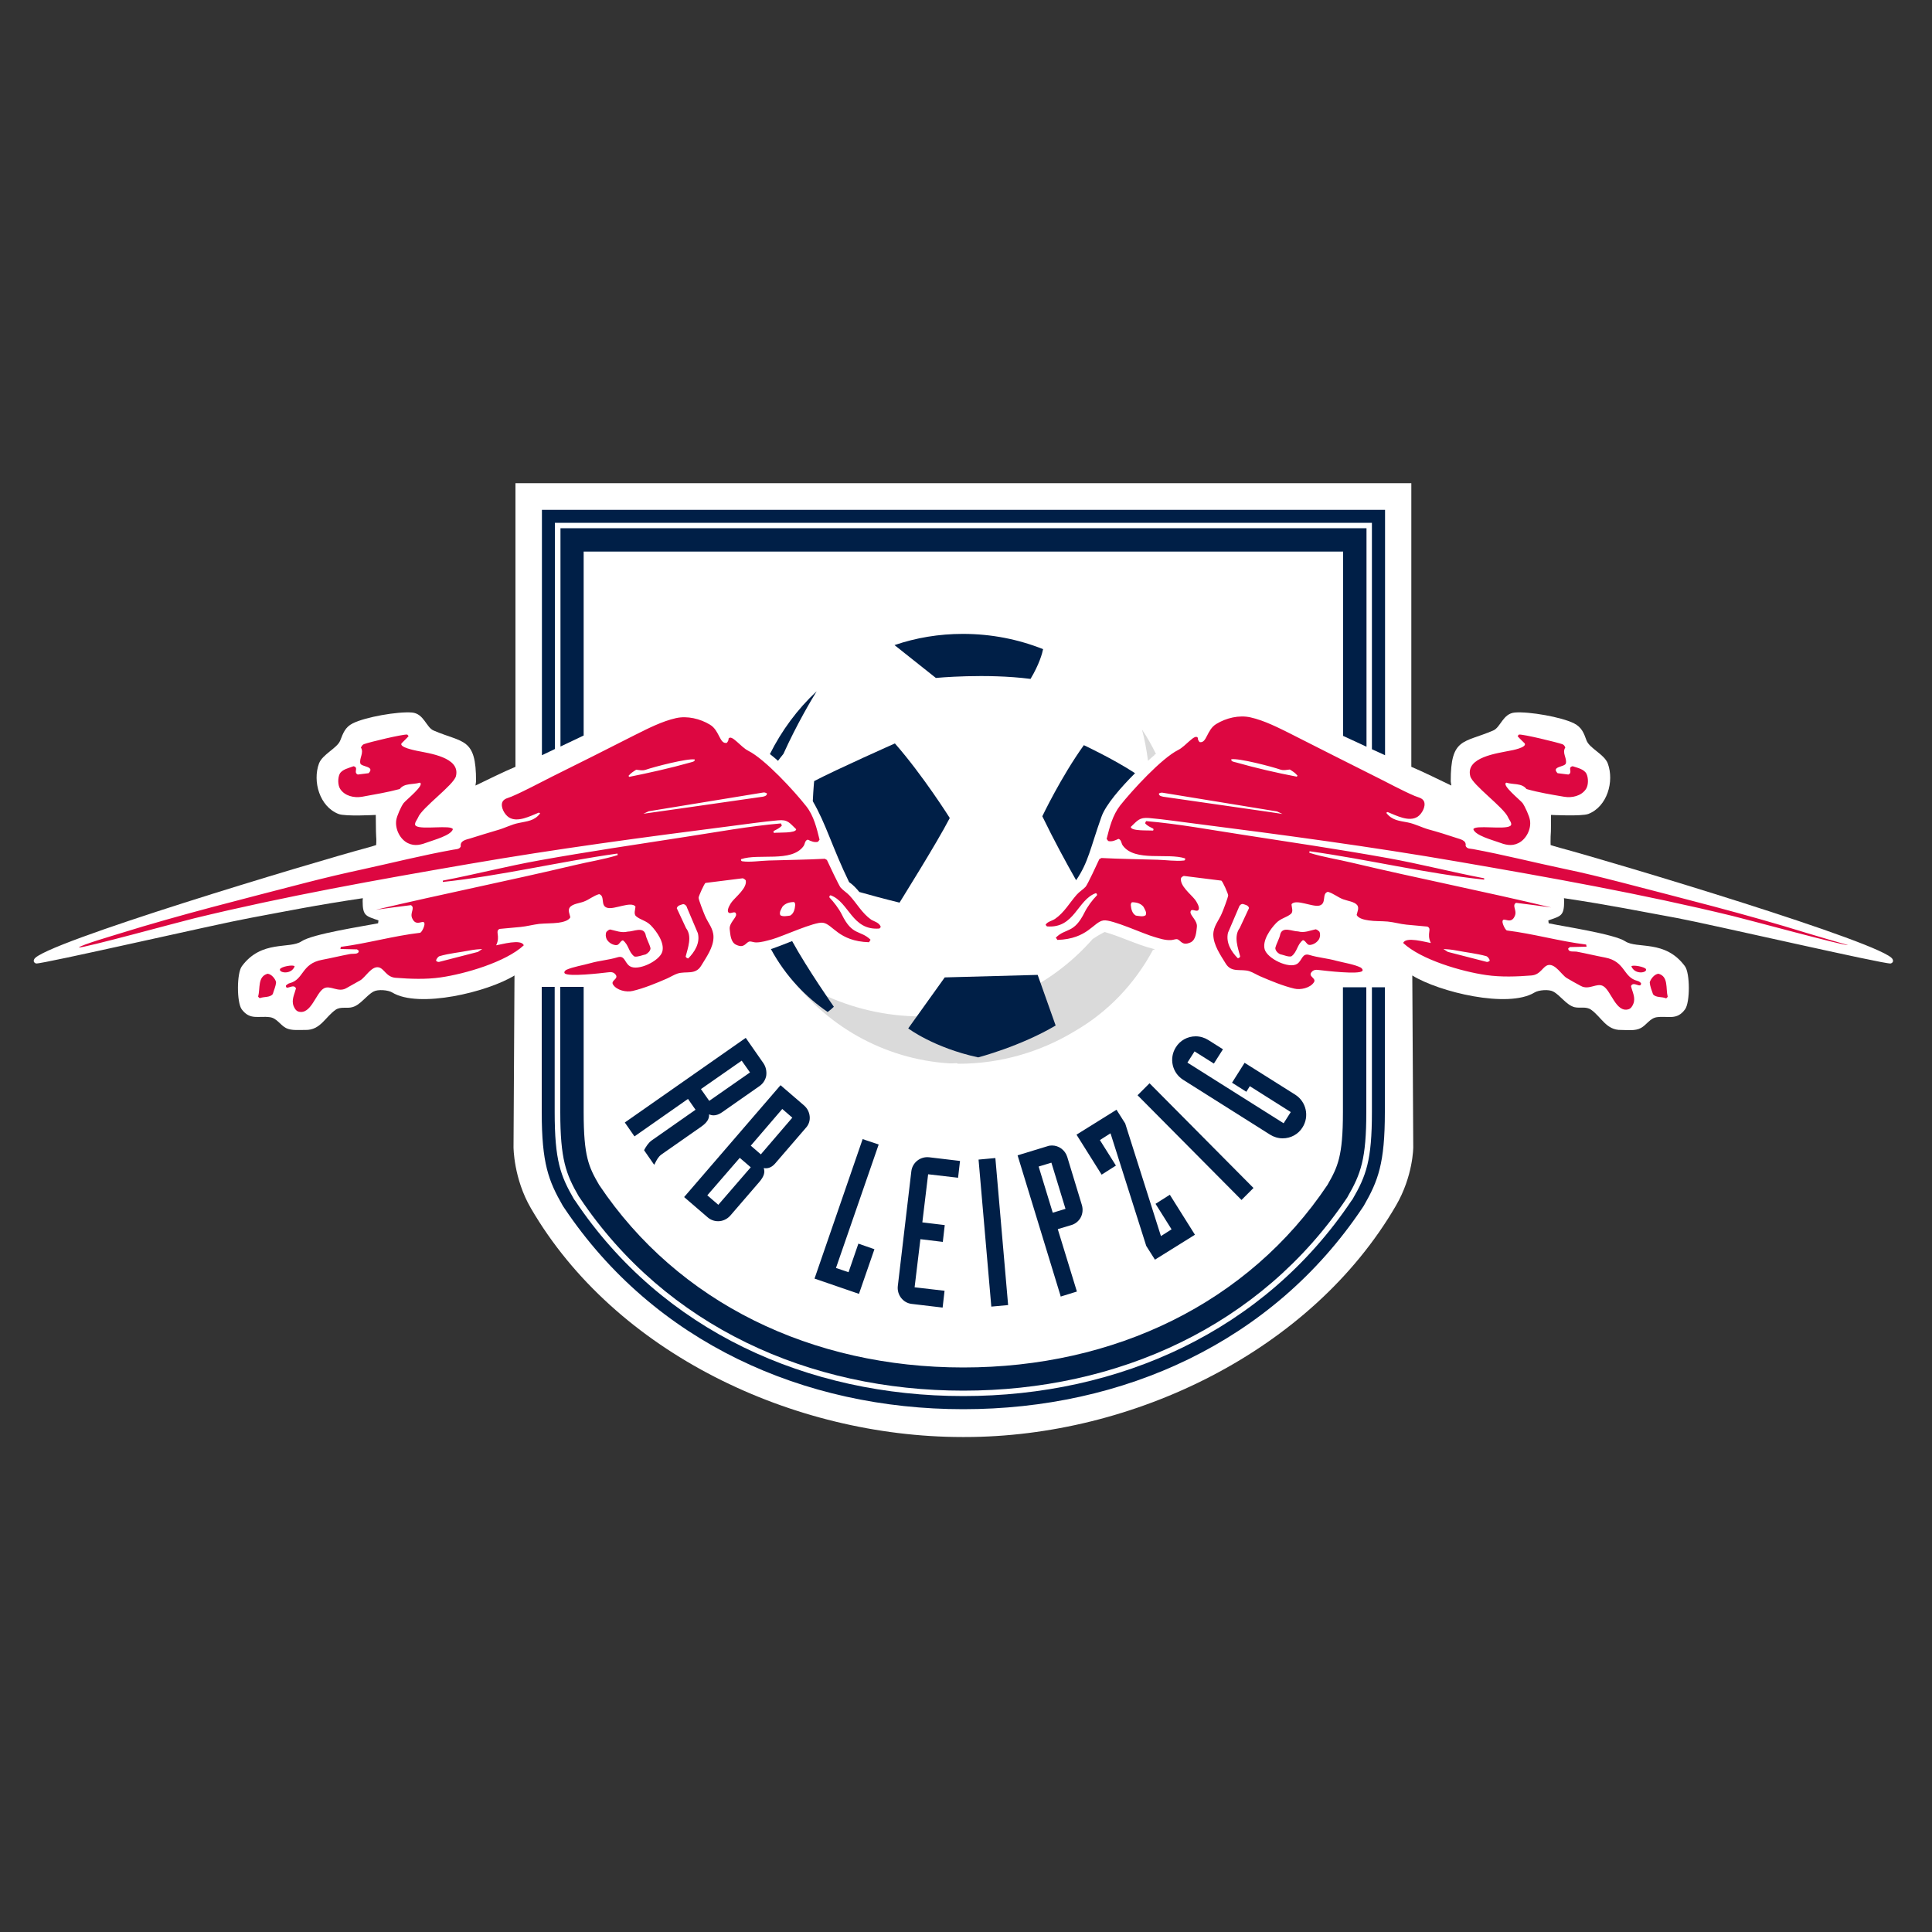
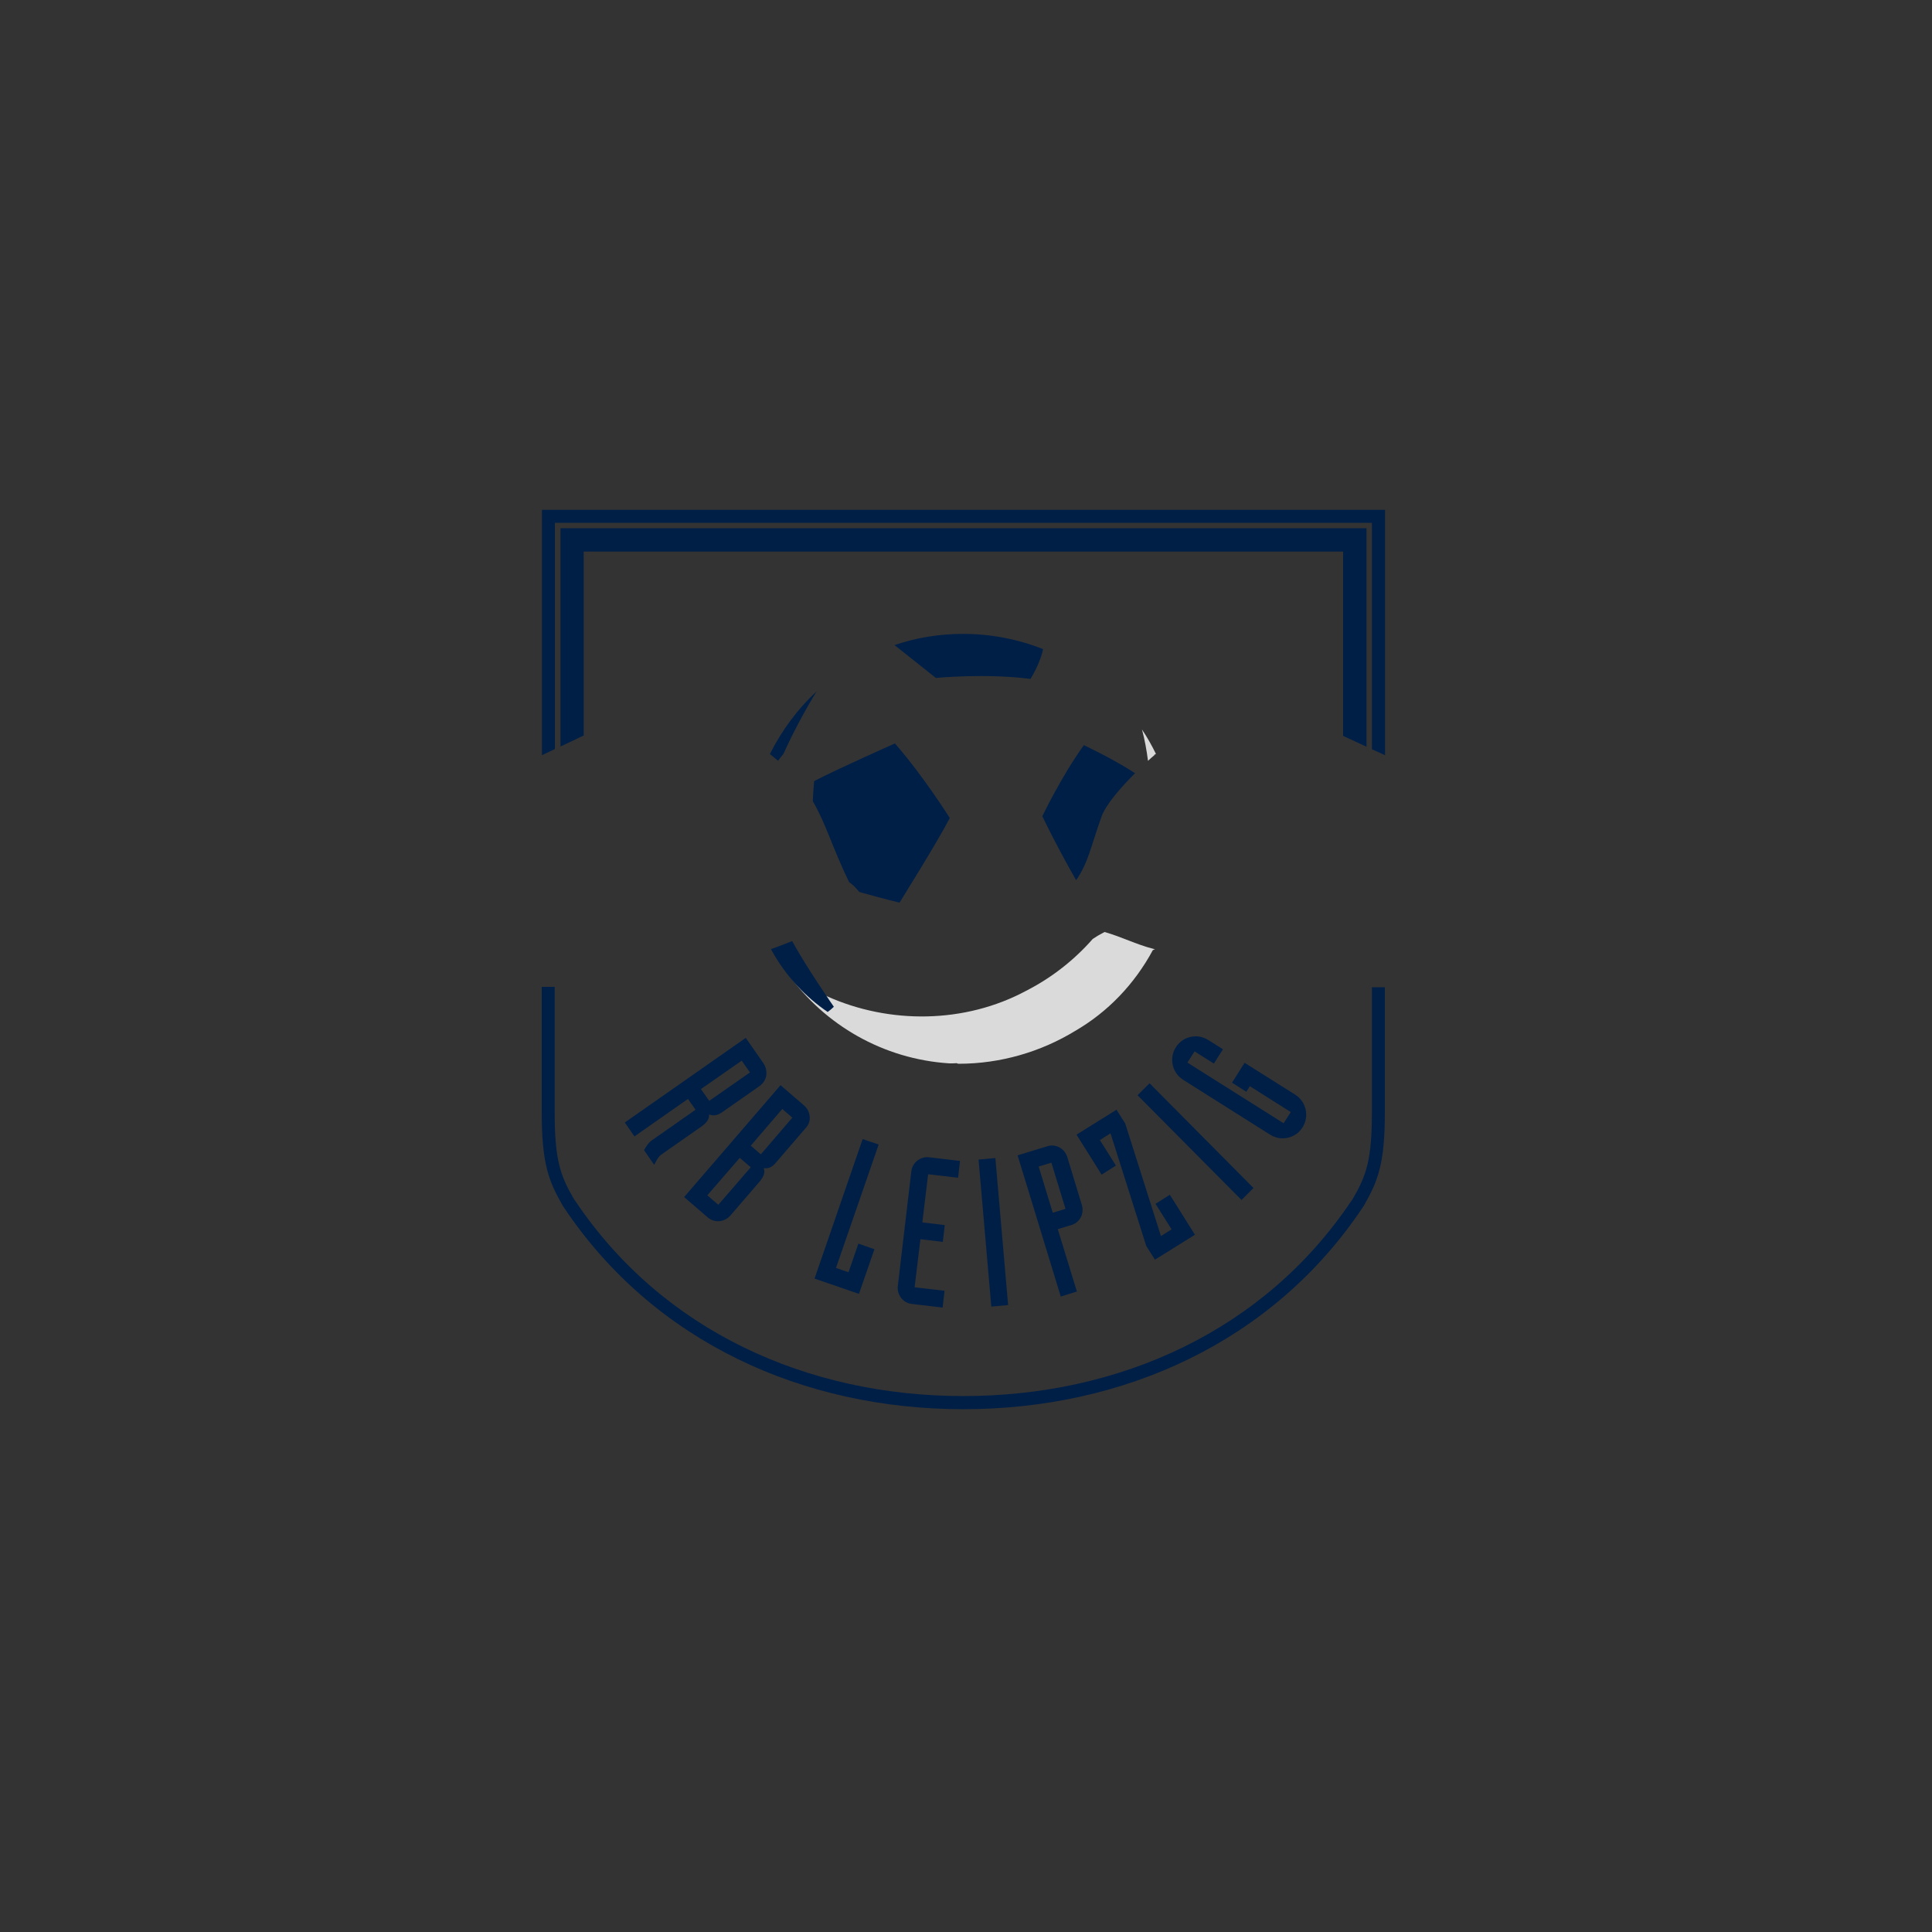
<svg xmlns="http://www.w3.org/2000/svg" version="1.1" id="Layer_2" x="0px" y="0px" viewBox="0 0 1000 1000" style="enable-background:new 0 0 1000 1000;" xml:space="preserve">
  <rect x="0" y="0" width="1000" height="1000" fill="#333333" stroke="none" />
  <style type="text/css">
	.st0{fill:#FFFFFF;}
	.st1{fill:#001F47;}
	.st2{fill-rule:evenodd;clip-rule:evenodd;fill:#001F47;}
	.st3{fill:#DADADA;}
	.st4{fill-rule:evenodd;clip-rule:evenodd;fill:#DD0741;}
</style>
  <g>
-     <path class="st0" d="M730.5,250.1v146.8c6.2,2.6,14.6,6.8,20.7,9.7l-0.3-2.1c-0.1-22.9,6.7-19.8,22-26.4c3.8-1.6,5-8.8,11.2-9.3   c7.3-0.6,24,2.3,30.6,5.6c4.1,2.1,5.1,5.1,6.5,8.9c1.6,4.1,9.2,7.1,11,11.9c3.4,9.3-0.3,22.3-10.1,26.1c-3.4,1.3-19.3,0.5-19.3,0.5   c-0.1,3.2,0.1,8-0.2,11.2c-0.1,1.6,0,4.4,0,4.4s3.1,1,4.7,1.4c26.2,7,169,49.7,172.3,57.7c0.9,1.7-1,2.2-1,2.2   c-3.5,0.4-93.4-20.3-110.4-23.5c-19.3-3.5-34.5-6.7-58.7-10.3l0.1,1.4c0,7.9-1.7,7.8-8.2,10.1l0.2,1.5c8.2,1.7,34,5.6,39.6,9.3   c6.2,4.1,20.7-1,30.9,12.9c2.7,3.6,2.7,18.7,0.1,22.3c-4.3,5.9-8.7,3.3-14.6,4.1c-3.6,0.5-5.3,4-8.3,5.6c-2.9,1.6-7,1-10.2,1   c-7.7,0.2-10.2-6.7-15.6-10.5c-2.6-1.8-5.7-0.6-8.6-1.3c-4.3-1.2-7.2-6.1-11-8.1c-2.2-1.2-7.5-0.8-9.6,0.5   c-13.7,8.4-49.4-0.2-63.3-8.8l0.5,88.9c0,0,0,14.9-9,30.3c-43.7,75.1-135.9,119.7-223.1,119.7h-1.5   c-87.2-0.1-179.4-43.3-223.1-118.4c-9-15.4-9-31.6-9-31.6l0.5-88.9c-13.9,8.6-49.6,17.2-63.3,8.8c-2.1-1.3-7.4-1.7-9.6-0.5   c-3.8,2-6.7,6.9-11,8.1c-2.9,0.8-6-0.4-8.6,1.3c-5.4,3.7-7.9,10.6-15.6,10.5c-3.2-0.1-7.3,0.5-10.2-1c-3-1.6-4.7-5.1-8.3-5.6   c-5.9-0.8-10.3,1.7-14.6-4.1c-2.6-3.6-2.6-18.7,0.1-22.3c10.2-13.8,24.7-8.7,30.9-12.9c5.7-3.8,31.4-7.7,39.6-9.3l0.2-1.5   c-6.5-2.3-8.2-2.2-8.2-10.1l0.1-1.4c-24.3,3.6-39.4,6.7-58.7,10.3c-17,3.1-106.9,23.8-110.4,23.5c0,0-1.9-0.5-1-2.2   c3.4-8,146.2-50.7,172.3-57.7c1.6-0.4,4.7-1.4,4.7-1.4s0.2-2.8,0-4.4c-0.2-3.2-0.1-8-0.2-11.2c0,0-15.9,0.9-19.3-0.5   c-9.8-3.8-13.5-16.9-10.1-26.1c1.8-4.8,9.4-7.9,11-11.9c1.5-3.8,2.5-6.9,6.5-8.9c6.6-3.3,23.3-6.2,30.6-5.6   c6.2,0.5,7.4,7.7,11.2,9.3c15.3,6.6,22.1,3.5,22,26.4l-0.3,2.1c6-2.9,14.5-7.1,20.7-9.7V250.1H730.5z" />
-   </g>
+     </g>
  <g>
    <g>
      <path class="st1" d="M506.5,600.2l6.6,76.1l8.7-0.8l-6.6-76.1L506.5,600.2z M446.5,589.6l-24.9,72.2l23,7.9l8-23.1l-8.3-2.9    l-5.1,14.8l-6.5-2.2l22.1-63.9L446.5,589.6z M471.7,606.3l-7,59.4c-0.5,4.5,2.7,8.7,7.2,9.2l16,1.9l1-8.7l-15.5-1.8l3-24.9    l11.6,1.4l1-8.7l-11.6-1.4l3-24.9l15.5,1.8l1-8.7l-16-1.9C476.3,598.5,472.2,601.8,471.7,606.3z M595,560.7l-6.2,6.2l53.5,53.9    l0.3,0.3l6.2-6.2L595.3,561L595,560.7z M552.4,598.8c-1.1-3.5-4.3-5.9-7.9-5.9c-0.8,0-1.6,0.1-2.4,0.4l-15.4,4.7l22.2,72.6    l0.1,0.5l8.4-2.6l-9.9-32.3l7-2.1c2.1-0.6,3.9-2.1,4.9-4c1-1.9,1.2-4.2,0.6-6.3L552.4,598.8z M544.9,627.7l-7.3-23.9l6.6-2    l7.3,23.9L544.9,627.7z M670.4,566.6l-26.2-16.5l-6.5,10.3l7.4,4.7l1.8-2.9l21.2,13.4l-3.7,5.8l-49.8-31.4l3.7-5.8l10,6.3l4.7-7.4    l-7.6-4.8c-1.9-1.2-4.2-1.9-6.5-1.9c-4.2,0-8.1,2.1-10.3,5.7c-3.6,5.7-1.9,13.2,3.8,16.8l45,28.4c1.9,1.2,4.2,1.9,6.5,1.9    c4.2,0,8.1-2.1,10.3-5.7C677.8,577.8,676.1,570.2,670.4,566.6z M598.1,623.1l8.3,13.2l-5.5,3.5l-18.5-58.3l-4.5-7.1l-20.7,12.9    l13,20.7l7.4-4.7l-8.3-13.2l5.5-3.5l18.5,58.3l4.5,7.1l20.7-12.9l-13-20.7L598.1,623.1z" />
    </g>
  </g>
  <g>
-     <path class="st1" d="M299.9,619.7l0.2,0.3c44.7,66.7,118.9,99.8,198.5,99.8c79.6,0,153.8-33.1,198.6-99.8l0.2-0.3l0.2-0.4   c6.7-11.6,9.6-19.3,9.6-43.7V511h-12.1v64.6c0,23-2.7,28.4-8,37.7c-40.9,61.1-110.1,94.5-188.5,94.5s-147.6-33.4-188.5-94.5   c-5.4-9.3-8-14.7-8-37.7v-64.8h-12.1v64.8c0,24.4,2.9,32.1,9.6,43.7L299.9,619.7z" />
-   </g>
+     </g>
  <g>
    <polygon class="st1" points="287.2,387.7 287.2,270.6 710.1,270.6 710.1,387.8 716.9,390.9 716.9,263.9 280.5,263.9 280.5,390.9     " />
  </g>
  <g>
    <polygon class="st1" points="290.1,273.4 290.1,386.4 302.1,380.7 302.1,285.5 695.2,285.5 695.2,380.9 707.3,386.5 707.3,273.4     " />
  </g>
  <g>
    <path class="st1" d="M710.1,511v64.6c0,25.1-3,33-10,45.1l-0.3,0.4l-0.3,0.4c-45.2,67.5-120.3,101.1-200.9,101.1   c-80.6,0-155.7-33.6-200.9-101.1l-0.3-0.4l-0.3-0.4c-7-12.1-10-20-10-45.1v-64.8h-6.7v64.8c0,26.6,3.5,35.6,10.9,48.5l0.4,0.6   l0.4,0.6c46.5,69.4,123.7,104.1,206.5,104.1c82.8,0,160-34.7,206.5-104.1l0.4-0.6l0.4-0.6c7.4-12.9,10.9-21.9,10.9-48.5V511H710.1z   " />
  </g>
  <g>
    <path class="st2" d="M498.4,328.1c14.7,0,28.7,2.8,41.5,7.9c-0.4,2.1-2,7.9-6.5,15.4c-23.2-3-49-0.5-49-0.5L463,333.9   C474.1,330.1,486,328.1,498.4,328.1L498.4,328.1z" />
  </g>
  <g>
    <path class="st3" d="M596.9,491.1c-8.7-2.2-16.6-6.3-25.2-8.7c-2.5,1.3-4.5,2.5-6.1,3.6c-9.5,10.8-21.1,20-34.4,26.8   c-31.8,17.1-70.9,17.4-103.3,2.8c-7-3.1-13.6-6.9-19.9-11.4c18.9,26.3,49.1,44,83.4,46.2c1.3,0,2.5,0,3.8-0.1   c0.3,0.2,0.6,0.3,1,0.3c21.7,0,42.6-6.2,60.3-17c16.9-9.8,30.7-24.2,40.2-41.8l1.1-0.5C597.4,491.2,597.2,491.2,596.9,491.1z" />
  </g>
  <g>
    <path class="st1" d="M539.5,422.5c5.8,12,12.7,24.7,17.5,33.1c6.4-9.4,7.3-16.5,13.1-32.8c2.2-6.3,10.1-15.3,17.4-22.6   c-11.3-7.4-26.5-14.5-26.5-14.5C549.2,402.1,539.5,422.5,539.5,422.5z" />
  </g>
  <g>
    <path class="st1" d="M422.7,357.8c-9.9,9.2-18.1,20.3-24.2,32.5c1.5,1.2,2.9,2.3,4.2,3.5c0.9-1.2,1.8-2.4,2.8-3.6   C412.4,374.9,420.1,362,422.7,357.8z" />
  </g>
  <g>
    <path class="st1" d="M491.6,423.4c0,0-13.9-22.1-28.4-38.6c0,0-30.6,13.6-41.8,19.5c0,0-0.4,4-0.7,10.4c6.8,11.6,10.1,24,18.8,41.9   c2.1,1.4,3.7,3.2,5.3,5.1c6,1.7,13,3.6,20.8,5.5C465.6,467.1,484.9,436.4,491.6,423.4z" />
  </g>
  <g>
-     <path class="st2" d="M489,505.9l48.1-1.3l9.3,26.2c-18.2,10.8-40.1,16.5-40.1,16.5c-23-5-36.2-15-36.2-15L489,505.9L489,505.9z" />
-   </g>
+     </g>
  <g>
    <path class="st1" d="M410,487.1c-4,1.6-7.9,3.1-10.2,3.9c-0.3,0.1-0.6,0.2-0.8,0.2c3.9,7.2,8.5,13.5,13.6,19   c4.8,5.2,10.1,9.7,15.8,13.6c1.1-0.8,2.3-1.8,3.2-2.7C431.6,521.1,417.9,501.5,410,487.1z" />
  </g>
  <g>
-     <path class="st4" d="M138.5,504c-5.3,1.5-3.7,7.6-4.9,11.8c0.2,0.3,0.6,0.9,1,0.8c2-0.8,5.2-0.2,6.6-2.1c0.6-2.2,1.5-3.7,1.7-6.2   C142.4,506.5,140.5,504.2,138.5,504z M681,481c-2.9,0.6-5.8,2-9.1,1.1c-3,0-7.9-2.7-9.2,1.3c-0.5,2.6-2,4.8-2.6,7.3   c0,1.3,1.2,2.6,2.5,3.2c1.9,0.4,4.2,1.5,5.8,1.1c3.1-2.2,2.9-6.1,6-8.4c1.7,0.4,1.9,2.7,3.7,2.5c1.9-0.2,3.7-1.4,4.7-3.1   c0.5-1.1,0.7-2.6,0.1-3.8C682.4,481.8,681.9,481.2,681,481z M780.6,423.1c0.4,1.1,2.6,3.4,1.1,4.4c-3,2.1-18.3-0.7-19.1,1.7   c0.9,3.2,9.9,5.6,12.9,6.7c3.5,1.3,6.7,2.3,10.4,0.5c4.1-2,6.8-7.4,6-11.9c-0.3-2.1-2.6-7.1-3.8-8.8c-1.2-1.6-11.2-9.5-8.4-10.6   c3.4,1.1,8,0.1,10.4,3.3c6.3,1.8,13,2.9,19.5,4c4.1,0.7,8.9-0.4,11.3-4c1.3-2,1.3-5.6,0.3-7.8c-1.2-2.5-4.8-3.2-7.2-4   c-2.9,0.6,0.3,3.2-2.2,4.3l-5.6-0.7c-3.5-3.6,3.8-3.1,4.3-5.1c0.6-2.8-2.1-5.4-0.3-8.2c-0.3-0.7-0.7-1.4-1.5-1.7   c-2.9-1-20.1-5.2-22.5-5l-0.7,0.8c0.7,1,3.6,3.6,3.7,3.8c1.2,2.1-6.6,3.6-7.9,3.8c-6.2,1.3-22.8,3.3-20.3,13.1   C762.1,406.3,778.5,418,780.6,423.1z M187.4,412.4c6.5-1.2,13.2-2.3,19.5-4c2.4-3.2,7-2.2,10.4-3.3c2.8,1.1-7.2,9-8.4,10.6   c-1.3,1.7-3.5,6.7-3.8,8.8c-0.7,4.5,1.9,9.9,6,11.9c3.7,1.8,6.9,0.8,10.4-0.5c2.9-1.1,12-3.5,12.9-6.7c-0.8-2.4-16.1,0.4-19.1-1.7   c-1.4-1,0.7-3.3,1.1-4.4c2-5.1,18.5-16.8,19.6-21.4c2.4-9.8-14.1-11.8-20.3-13.1c-1.3-0.3-9-1.8-7.9-3.8c0.1-0.2,3-2.9,3.7-3.8   l-0.7-0.8c-2.4-0.2-19.6,3.9-22.5,5c-0.7,0.3-1.1,1-1.5,1.7c1.7,2.8-0.9,5.4-0.3,8.2c0.4,1.9,7.8,1.4,4.3,5.1l-5.6,0.7   c-2.5-1.1,0.7-3.6-2.2-4.3c-2.3,0.9-6,1.6-7.2,4c-1,2.1-1,5.8,0.3,7.8C178.5,412,183.2,413.1,187.4,412.4z M152.5,500.2   c-0.4-1.1-7.2,0.1-7.6,1.5C144.4,503.6,150.8,504.6,152.5,500.2z M844.4,500.2c1.8,4.4,8.1,3.4,7.6,1.5   C851.6,500.4,844.7,499.2,844.4,500.2z M858.4,504c-2,0.2-3.9,2.5-4.5,4.4c0.2,2.5,1,4,1.7,6.2c1.4,1.9,4.7,1.2,6.6,2.1   c0.4,0.1,0.8-0.5,1-0.8C862.1,511.6,863.7,505.4,858.4,504z M935.1,482.9c-31.9-9.9-64.2-17.9-96.4-26.3   c-9.7-2.5-19.4-4.9-29.1-6.9c-15.7-3.3-31.4-7.3-47.1-10.2c-1.4-0.3-3.2,0-3.9-1.7c0.5-2.9-2.8-3.4-4.8-4.1   c-4.8-1.6-9.6-3.1-14.4-4.4c-3.5-1-7.1-2.9-10.7-3.6c-4.5-0.9-8.1-1-11.2-5l0.7-0.4c4.3,1.7,11.1,5.4,15.6,2.4   c2.1-1.4,4.3-5.2,3.3-7.8c-0.8-1.9-3.1-2.2-4.8-2.9c-7-3-13.8-6.8-20.7-10.2c-14.4-7.2-28.8-14.5-43.2-21.8   c-6.6-3.3-14-7.1-21.2-8.7c-5.9-1.3-12.5,0.3-17.6,3.4c-5.1,3-4.9,10.2-8.7,9.4c-0.5-0.6-1-1.3-0.9-2.2c-1.5-2.4-6.3,4.4-10.2,6.3   c-8.6,4.3-23.8,20.9-30,28.7c-3.9,5-5.5,11.3-7,17.3l0.8,1.1c1.9,0.5,3.6-0.3,5.3-1.1c1.6,0.4,1.4,2.4,2.3,3.5   c6.3,8.5,23,3.6,32.2,6.6c0.1,0.6,0,1.1-0.6,1.1c-4.1,0.5-9.5-0.3-13.7-0.4c-9.7-0.3-19.4-0.4-29-0.9l-1.1,0.6   c-0.9,2-6.2,13.4-7.1,14.3c-1.3,1.4-3.2,2.5-4.6,4.1c-3.7,4.2-6.5,9.3-11.2,12.5c-1.4,1-4.2,1.5-4.9,3.1l0.7,0.8   c14.3,1.2,15.7-13.8,25.3-17.2c0.5,0.1,0.7,0.7,0.6,1.1c-2.4,2.4-4.9,5.8-6.4,8.8c-5.6,11.3-9.6,7.9-14.9,13.1l0.8,1.2   c15.8-0.5,18.7-9.4,23.9-10.1c4.4-0.6,20.9,7.1,26.4,8.6c2.7,0.8,5.4,1.7,8.3,1.6c1,0,2.3-0.5,3.1-0.5c2.1,0.1,2.5,3.8,7.2,1.7   c2.8-1.3,3-5.3,3.3-8c0.4-3.3-3.6-6-3.3-7.8c0.4-2.5,3.5,0.8,4.3-1.4c0.4-1.3-1.2-4-2-5c-2.1-2.7-8-7.2-7.2-11.1   c0.1-0.4,1.2-1.2,1.6-1.1l19.2,2.4c0.7,0.1,3.6,6.9,3.6,7.6c0,1-2.7,8.1-3.3,9.4c-1.6,3.8-4.4,6.6-4.4,11   c0.1,5.4,3.7,10.5,6.4,14.9c3,5,7.9,2.6,12.3,4c1.8,0.6,3.7,1.8,5.5,2.6c5.6,2.4,11.8,5,17.7,6.4c3.2,0.8,8.3-0.3,10.2-3.3   c1.4-2.2-3.3-2.9-1.2-5.3c1.1-1.3,2.5-1.2,4-1c3.3,0.4,20.4,2.4,22.2,0.5c0.6-0.6-0.3-1.5-0.8-1.8c-3.4-1.7-8.8-2.5-12.6-3.5   c-4.6-1.3-9.3-1.6-13.9-3c-3.9-1.2-3.7,2.8-6.4,4.6c-4.2,2.7-15.4-2.7-16.8-7.5c-1.3-4.6,2.9-10.5,5.9-13.6   c2.4-2.5,5.2-2.8,7.6-4.7c1.5-1.2,0.4-3.5,0.4-5.1c2.3-2.9,11,1.7,14.5,0.7c3.8-1.1,1-6.2,4.3-7.1c2.9,0.8,5.2,2.9,8,3.9   c2.1,0.8,5.8,1.2,7.2,3c1.1,1.5,0,3.5-0.3,5.1c1,1.9,4.2,2.5,6.2,2.8c3.2,0.5,6.7,0.3,9.9,0.6c3.2,0.3,6.5,1.3,9.7,1.6l10.8,1   c2.6,1.2-0.6,3.5,1.8,8.5c-2.6-0.4-13.1-3.5-14.3,0c9.3,8.7,30.4,14.8,43,16.6c7.7,1.1,15.8,0.8,23.4,0.2c4.8-0.4,5.8-4.8,8.7-5.4   c3.7-0.7,7,5.2,9.5,6.7c2.4,1.4,4.8,2.8,7.3,4.1c4.3,2.4,8.3-1.8,11.6,0.1c4.1,2.3,6.6,13.9,13.1,12c1.3-0.4,2-1.6,2.5-2.8   c1.3-3.2-0.5-6.2-1.2-9.2c1.2-2.9,5.3,1.6,5.2-1.5c-0.5-0.6-1.1-1-1.9-1.2c-7.5-1.9-6.1-10.1-16.8-12.1c-4.8-0.9-9.7-2.1-14.5-3   c-1.4-0.3-4.5,0.5-4.5-1.7l0.9-0.7l8.6-0.2l-0.2-1.1c-13.8-1.7-27.3-5.6-41.1-7.3c-1-0.6-2.4-3.8-2.2-4.8c0.4-2.5,4.4,2.2,6.4-2.8   c1.2-2.9-1.7-5.3,0.6-6.7c6.1,0.8,12.1,1.5,18.2,2.4c-34.2-8.2-68.7-15-102.9-23.1c-7.4-1.8-15-2.9-22.3-5.2l0.1-0.8   c30.2,4.2,60.1,11.5,90.4,14.7v-0.7c-16.8-3.2-33.3-7.5-50.1-10.5c-25-4.5-50.2-8.2-75.3-12.1c-16.4-2.5-33-5.6-49.6-7l-0.5,1.1   c1.1,1.4,2.7,2,4.2,2.8c0.2,0.3,0.2,0.8-0.1,1c-2.1-0.2-11.5,0.4-11.5-1.9c3.5-3.3,4.4-5,9.4-4.6c7.9,0.7,15.9,1.9,23.8,2.9   c45.4,5.8,91.1,11.9,136.2,19.7c47.6,8.2,95.2,16.7,142.1,28.1c7.5,1.8,57.8,15.5,59.8,15.1C954.8,488.7,938.2,483.9,935.1,482.9z    M593,473.7c-1.3,1-3.5,0.4-5.1,0.2c-1.9-1.1-2.4-3.3-2.6-5.4c0-0.5,0.1-1.1,0.6-1.5c2.2,0,4.5,0.5,6,2.4   C592.5,470.7,593.7,472.2,593,473.7z M754,492c5.1,1,10.2,1.5,15.3,2.9c0.8,0.3,1.7,1.5,1.8,2.3c-0.3,0.5-1.1,0.7-1.5,0.7   l-20.2-5.2l-2.3-1.5C749.6,491.4,750.9,491.4,754,492z M641.2,469.7c0.2-0.9,1.1-1.9,2.1-1.8c1.2,0.4,2.8,0.6,3.2,2.1l-4.8,10.3   c-3.3,4.4-0.9,10.4,0.2,14.7c-0.1,0.6-0.7,0.9-1.2,1c-3.3-3.3-6.3-8-5.1-13.2L641.2,469.7z M602.9,412.5c-0.8-0.1-3.4-0.4-3-1.8   c0.5-0.3,1.1-0.5,1.8-0.4l59.3,9.7l2.8,1.3C663.8,421.2,622.7,415.4,602.9,412.5z M671.2,402c-10.5-2-21.3-4.5-31.5-7.4   c-0.8-0.2-2.6-0.4-2.4-1.6c3.8-0.7,21,3.8,25.3,5.3c1.9,0.6,3,0.2,5,0c1.5,0.9,2.9,1.8,4,3.2L671.2,402z M318.7,489.2   c1.9,0.2,2.1-2.1,3.7-2.5c3.1,2.3,2.9,6.2,6,8.4c1.7,0.3,3.9-0.7,5.8-1.1c1.2-0.6,2.5-1.9,2.5-3.2c-0.6-2.5-2.1-4.7-2.6-7.3   c-1.3-4-6.2-1.3-9.2-1.3c-3.3,0.8-6.2-0.5-9.1-1.1c-0.8,0.1-1.3,0.7-1.9,1.2c-0.6,1.2-0.4,2.7,0.1,3.8   C315,487.9,316.9,489,318.7,489.2z M450.9,476c-4.7-3.3-7.4-8.4-11.2-12.5c-1.4-1.5-3.3-2.6-4.6-4.1c-0.8-0.9-6.2-12.3-7.1-14.3   l-1.1-0.6c-9.7,0.5-19.4,0.6-29,0.9c-4.2,0.1-9.6,1-13.7,0.4c-0.6-0.1-0.8-0.6-0.6-1.1c9.1-3.1,25.9,1.8,32.2-6.6   c0.9-1.1,0.7-3.1,2.3-3.5c1.7,0.8,3.4,1.6,5.3,1.1l0.8-1.1c-1.5-6-3-12.4-6.9-17.3c-6.2-7.9-21.4-24.4-30-28.7   c-3.9-1.9-8.6-8.7-10.2-6.3c0.1,0.8-0.4,1.6-0.9,2.2c-3.8,0.8-3.7-6.4-8.7-9.4c-5.1-3.1-11.8-4.7-17.6-3.4   c-7.2,1.6-14.6,5.4-21.2,8.7c-14.4,7.3-28.8,14.6-43.2,21.7c-6.8,3.4-13.7,7.2-20.7,10.2c-1.6,0.7-4,1-4.8,2.9   c-1,2.6,1.2,6.4,3.3,7.8c4.5,3,11.3-0.7,15.6-2.4l0.7,0.4c-3.1,4-6.7,4-11.2,5c-3.6,0.7-7.1,2.6-10.7,3.6   c-4.8,1.4-9.6,2.9-14.4,4.4c-2,0.6-5.3,1.1-4.8,4.1c-0.7,1.6-2.5,1.4-3.9,1.7c-15.7,2.8-31.5,6.8-47.1,10.2   c-9.8,2.1-19.5,4.4-29.2,6.9c-32.3,8.4-64.6,16.4-96.4,26.3c-3.1,1-19.7,5.8-21.1,7.2c2,0.5,52.3-13.3,59.8-15.1   c46.9-11.4,94.5-19.9,142.1-28.1c45.1-7.8,90.8-13.9,136.2-19.7c7.9-1,15.9-2.2,23.8-2.9c5.1-0.5,5.9,1.3,9.4,4.6   c0,2.2-9.4,1.6-11.5,1.9c-0.3-0.3-0.3-0.7-0.1-1c1.5-0.8,3-1.4,4.2-2.8l-0.5-1.1c-16.5,1.4-33.2,4.5-49.6,7   c-25.1,3.9-50.3,7.6-75.3,12.1c-16.8,3-33.4,7.3-50.1,10.5v0.7c30.3-3.2,60.2-10.5,90.4-14.7l0.1,0.8c-7.3,2.3-14.9,3.4-22.3,5.2   c-34.2,8.1-68.7,15-102.9,23.1c6.1-0.9,12.1-1.6,18.2-2.4c2.3,1.4-0.6,3.9,0.6,6.7c2.1,5,6,0.3,6.4,2.8c0.2,1-1.1,4.2-2.2,4.8   c-13.8,1.6-27.3,5.5-41.1,7.3l-0.2,1.1l8.6,0.2l0.9,0.7c0.1,2.1-3.1,1.4-4.5,1.7c-4.9,0.9-9.7,2.1-14.5,3   c-10.8,2-9.3,10.2-16.8,12.1c-0.8,0.2-1.3,0.7-1.9,1.2c-0.2,3,4-1.4,5.2,1.5c-0.8,3.1-2.5,6-1.2,9.2c0.5,1.2,1.2,2.4,2.5,2.8   c6.5,1.8,9-9.7,13.1-12c3.3-1.9,7.4,2.3,11.6-0.1c2.4-1.4,4.9-2.7,7.3-4.1c2.6-1.5,5.8-7.5,9.5-6.7c2.9,0.6,3.9,5,8.7,5.4   c7.7,0.6,15.8,0.9,23.4-0.2c12.5-1.8,33.6-7.9,43-16.6c-1.2-3.5-11.8-0.4-14.3,0c2.4-5-0.8-7.3,1.8-8.5l10.8-1   c3.2-0.3,6.4-1.2,9.7-1.6c3.3-0.3,6.7-0.2,9.9-0.6c2-0.3,5.2-0.9,6.2-2.8c-0.3-1.6-1.4-3.6-0.3-5.1c1.4-1.9,5.1-2.2,7.2-3   c2.8-1,5.1-3.1,8-3.9c3.3,1,0.4,6.1,4.3,7.1c3.6,1,12.2-3.6,14.5-0.7c0,1.5-1.1,3.9,0.4,5.1c2.3,1.9,5.2,2.2,7.6,4.7   c3,3.1,7.2,9,5.9,13.6c-1.4,4.8-12.6,10.2-16.8,7.5c-2.8-1.8-2.5-5.8-6.4-4.6c-4.6,1.4-9.3,1.7-13.9,3c-3.8,1.1-9.1,1.9-12.6,3.5   c-0.5,0.3-1.4,1.1-0.8,1.8c1.8,1.9,18.9-0.1,22.2-0.5c1.6-0.2,2.9-0.3,4,1c2.1,2.4-2.6,3.1-1.2,5.3c1.9,3,6.9,4.1,10.2,3.3   c5.9-1.4,12.2-4,17.7-6.4c1.8-0.8,3.7-2,5.5-2.6c4.4-1.4,9.2,0.9,12.2-4c2.7-4.5,6.4-9.5,6.4-14.9c0-4.4-2.8-7.2-4.4-11   c-0.6-1.4-3.4-8.4-3.3-9.4c0-0.7,3-7.5,3.6-7.6l19.2-2.4c0.4,0,1.5,0.8,1.6,1.1c0.8,3.9-5.1,8.4-7.2,11.1c-0.8,1-2.4,3.7-2,5   c0.7,2.2,3.8-1.1,4.2,1.4c0.3,1.8-3.7,4.5-3.3,7.8c0.3,2.7,0.5,6.7,3.3,8c4.6,2.2,5-1.6,7.2-1.7c0.8,0,2.1,0.5,3.1,0.5   c2.9,0,5.6-0.9,8.3-1.6c5.4-1.5,22-9.2,26.3-8.6c5.2,0.7,8,9.6,23.9,10.1l0.8-1.3c-5.4-5.2-9.4-1.8-14.9-13.1   c-1.5-3-4.1-6.4-6.4-8.8c-0.1-0.5,0.1-1,0.6-1.1c9.6,3.4,11,18.4,25.3,17.2l0.7-0.8C455.2,477.5,452.3,476.9,450.9,476z    M325.3,401.6c1.1-1.4,2.6-2.3,4-3.2c1.9,0.2,3.1,0.6,5,0c4.3-1.5,21.6-6,25.3-5.3c0.2,1.2-1.6,1.3-2.4,1.6   c-10.3,2.9-21.1,5.3-31.5,7.4L325.3,401.6z M393.9,412.5c-19.8,2.9-60.9,8.7-60.9,8.7l2.8-1.3l59.3-9.7c0.6-0.1,1.2,0.1,1.8,0.4   C397.3,412.1,394.8,412.4,393.9,412.5z M247.4,492.7l-20.2,5.2c-0.4,0-1.2-0.1-1.5-0.7c0.1-0.8,1-2,1.8-2.3   c5.2-1.5,10.3-1.9,15.3-2.9c3.1-0.6,4.4-0.6,6.8-0.8L247.4,492.7z M356.2,496.1c-0.5-0.1-1.1-0.4-1.3-1c1.1-4.4,3.5-10.4,0.2-14.7   l-4.8-10.3c0.4-1.5,2-1.7,3.2-2.1c0.9-0.1,1.9,0.8,2.1,1.8l5.6,13.2C362.5,488.1,359.5,492.8,356.2,496.1z M409,473.9   c-1.6,0.2-3.8,0.7-5.1-0.2c-0.7-1.5,0.4-3,1.1-4.4c1.5-1.8,3.7-2.4,6-2.4c0.5,0.4,0.6,1,0.6,1.5C411.4,470.6,410.9,472.8,409,473.9   z" />
-   </g>
+     </g>
  <g>
    <path class="st3" d="M594.2,393.8c1.2-1.1,2.4-2.2,3.4-3c-0.5-0.5,0.5-0.2,0.2-0.2l0.5-0.4c-2.1-4.3-4.5-8.6-7.2-12.6   C592.5,382.9,593.5,388.3,594.2,393.8z" />
  </g>
  <path class="st1" d="M395.2,550.4l-9.2-13.2L323.4,581l5,7.2l27.7-19.4l3.9,5.6l-22.7,15.9c-1.7,1.2-3,3.3-3.8,4.8l-0.1,0.3l5.2,7.5  l0.4-0.7c0.9-1.8,1.7-3.4,3.3-4.6l20.6-14.4c3-2.1,4.3-4.1,4.1-6.4c0.7,0.3,1.5,0.5,2.4,0.5c1.3,0,2.7-0.5,4.2-1.5l19.6-13.7  c1.8-1.3,3-3.2,3.4-5.3C396.9,554.4,396.4,552.2,395.2,550.4z M387.9,555.3l-20.8,14.5l-4.3-6.1l0.3-0.2l20.8-14.5l4.3,6.1  L387.9,555.3z" />
  <path class="st1" d="M419.1,577.9c-0.2-2.2-1.2-4.2-2.9-5.7l-12.2-10.5l-49.9,57.9l12.2,10.5c1.5,1.3,3.4,2,5.4,2  c2.4,0,4.7-1.1,6.3-2.9l15-17.4c2.4-2.8,3.1-5,2.3-7.2c0.4,0,0.7,0.1,1,0.1c1.9,0,3.5-0.8,5.1-2.7l15.6-18.1  C418.6,582.2,419.3,580.1,419.1,577.9z M388.4,604.4l-16.6,19.2l-5.7-4.9l16.8-19.4l5.7,4.9L388.4,604.4z M393.8,597.5l-5.2-4.5  l16.3-19l5.2,4.5L393.8,597.5z" />
</svg>